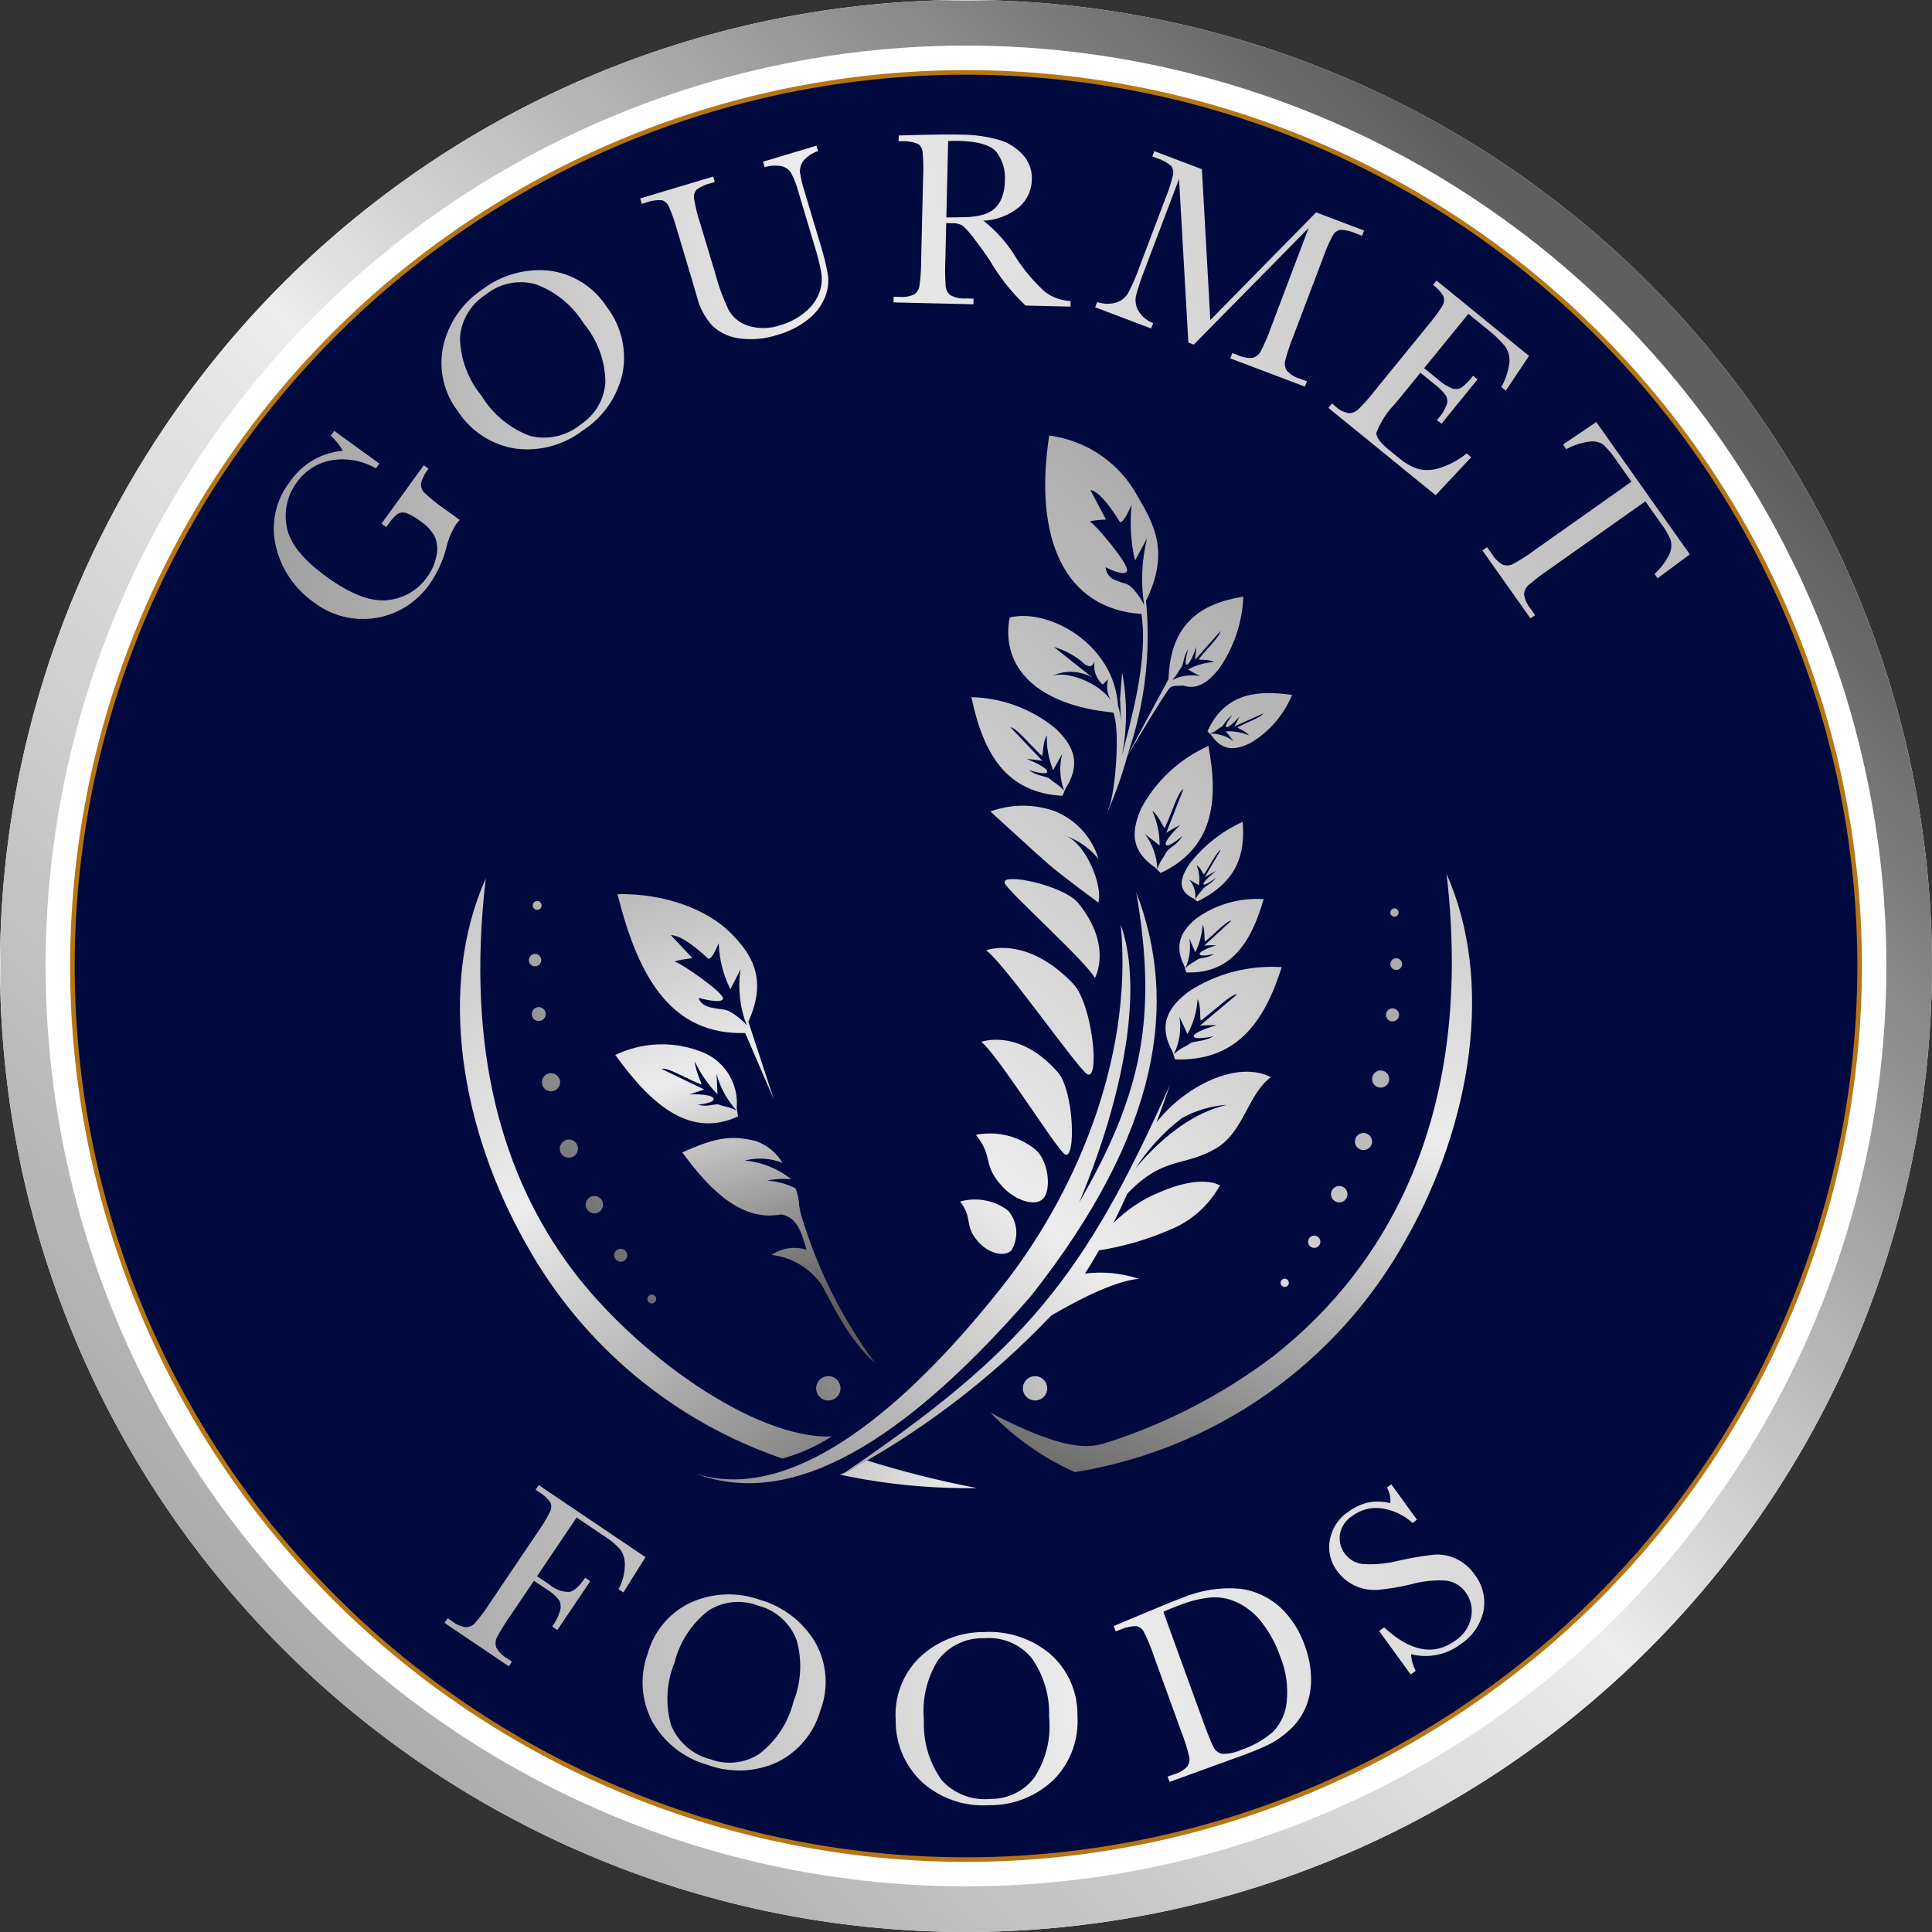
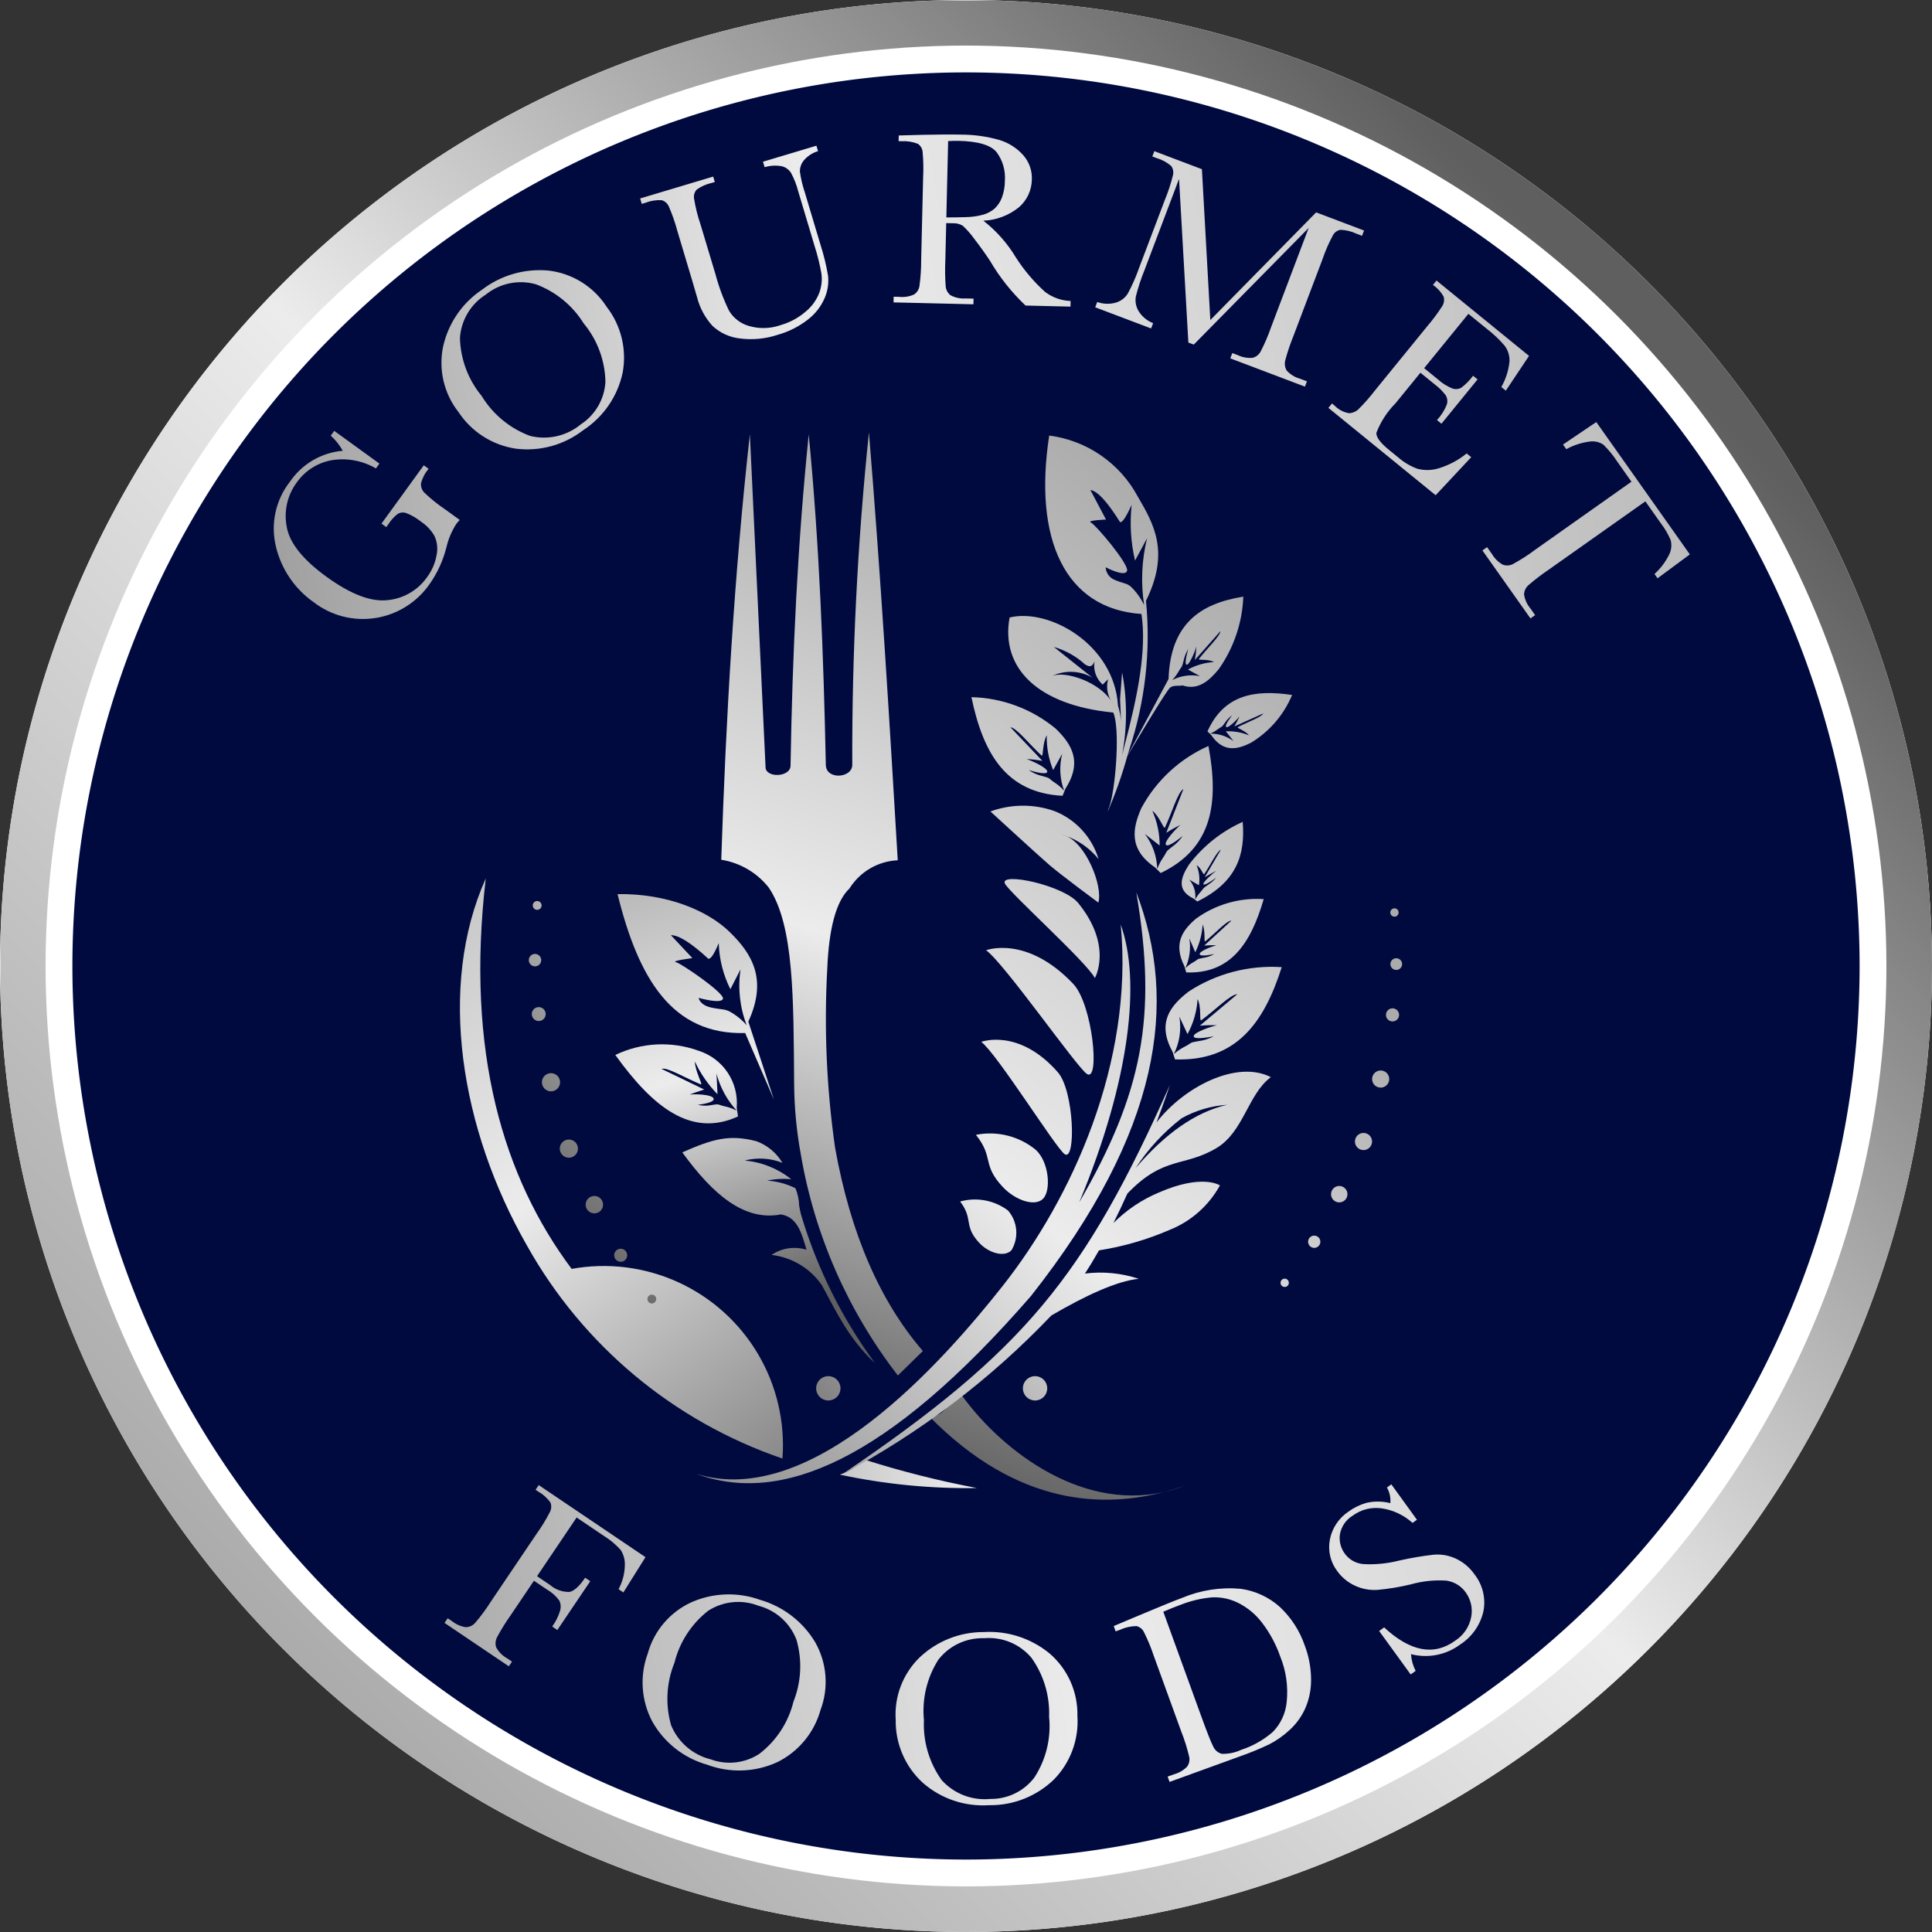
<svg xmlns="http://www.w3.org/2000/svg" xmlns:xlink="http://www.w3.org/1999/xlink" width="165.907" height="165.907" viewBox="0 0 165.907 165.907">
  <rect x="0" y="0" width="165.907" height="165.907" fill="#333333" stroke="none" />
  <defs>
    <clipPath id="clip-path">
      <path id="Path_187" data-name="Path 187" d="M82.953-183.651A82.993,82.993,0,0,1,165.907-100.7,82.993,82.993,0,0,1,82.953-17.744,82.993,82.993,0,0,1,0-100.7,82.993,82.993,0,0,1,82.953-183.651Zm0,3.913A79.078,79.078,0,0,0,3.913-100.7a79.078,79.078,0,0,0,79.04,79.04,79.078,79.078,0,0,0,79.04-79.04A79.078,79.078,0,0,0,82.953-179.738Z" transform="translate(0 183.651)" fill="none" clip-rule="evenodd" />
    </clipPath>
    <linearGradient id="linear-gradient" x1="0.165" y1="0.537" x2="0.852" y2="0.537" gradientUnits="objectBoundingBox">
      <stop offset="0" stop-color="#5f5f5f" />
      <stop offset="0.1" stop-color="#7b7b7b" />
      <stop offset="0.2" stop-color="#979797" />
      <stop offset="0.3" stop-color="#b3b3b3" />
      <stop offset="0.4" stop-color="#cfcfcf" />
      <stop offset="0.5" stop-color="#ececec" />
      <stop offset="0.6" stop-color="#dfdfdf" />
      <stop offset="0.7" stop-color="#d2d2d2" />
      <stop offset="0.8" stop-color="#c5c5c5" />
      <stop offset="0.9" stop-color="#b8b8b8" />
      <stop offset="1" stop-color="#ababab" />
    </linearGradient>
    <clipPath id="clip-path-2">
      <path id="Path_189" data-name="Path 189" d="M35.274-137.452l3.631-5.009.411.3a3.162,3.162,0,0,0-.649,1.248,1.016,1.016,0,0,0,.274.792,13.558,13.558,0,0,0,1.82,1.463l1.233.893a2.784,2.784,0,0,0-.3.343,6.451,6.451,0,0,0-.851,2.022,9.506,9.506,0,0,1-1.407,3.094,6.972,6.972,0,0,1-4.644,2.955,6.929,6.929,0,0,1-5.355-1.361,8.127,8.127,0,0,1-3.224-4.741,6.543,6.543,0,0,1,1.229-5.64,6.1,6.1,0,0,1,4.506-2.612,5.022,5.022,0,0,0-1.032-1.3l.3-.41,3.879,2.811-.3.411a5.715,5.715,0,0,0-3.818-.7,4.671,4.671,0,0,0-3,1.935,4.822,4.822,0,0,0-.851,3.733q.334,2.1,3.434,4.344t5.23,2a4.666,4.666,0,0,0,3.4-1.977A4.407,4.407,0,0,0,40-134.733a2.612,2.612,0,0,0-.166-1.635,3.583,3.583,0,0,0-1.126-1.221,4.946,4.946,0,0,0-1.336-.779.869.869,0,0,0-.7.077,3.441,3.441,0,0,0-.79.864l-.2.275Zm6.595-9.6a6.841,6.841,0,0,1-1.3-5.627,7.953,7.953,0,0,1,3.336-4.859,8.146,8.146,0,0,1,5.71-1.643,6.873,6.873,0,0,1,4.985,3.1,7.129,7.129,0,0,1,1.389,5.638,7.842,7.842,0,0,1-3.4,4.973,7.847,7.847,0,0,1-5.758,1.585A7.159,7.159,0,0,1,41.869-147.056Zm2.012-1.35a8.231,8.231,0,0,0,4.145,3.418,4.97,4.97,0,0,0,4.376-1,4.664,4.664,0,0,0,2.1-3.638,8.079,8.079,0,0,0-1.867-5.024,8.2,8.2,0,0,0-4.109-3.36,4.784,4.784,0,0,0-4.3.89,4.771,4.771,0,0,0-2.216,3.726A8.158,8.158,0,0,0,43.881-148.406Zm24.151-20.127,4.589-1.374.14.465a2.6,2.6,0,0,0-1.24.818,1.473,1.473,0,0,0-.317.95,9.433,9.433,0,0,0,.405,1.723l1.368,4.568a18.777,18.777,0,0,1,.643,2.645,3.769,3.769,0,0,1-.29,1.908,4.639,4.639,0,0,1-1.447,1.857,7.466,7.466,0,0,1-2.59,1.305,7.318,7.318,0,0,1-3.292.307,4.142,4.142,0,0,1-2.3-1.068,5.76,5.76,0,0,1-1.335-2.487l-.411-1.411-1.28-4.276a14.635,14.635,0,0,0-.73-2.089.966.966,0,0,0-.6-.537,3.307,3.307,0,0,0-1.407.222l-.314.094-.14-.465,6.271-1.878.14.466-.274.081a3.506,3.506,0,0,0-1.277.565.922.922,0,0,0-.234.749,13.468,13.468,0,0,0,.543,2.2l1.3,4.325a17.59,17.59,0,0,0,1.163,3.129,2.917,2.917,0,0,0,1.663,1.3,4.43,4.43,0,0,0,2.774-.063,5.662,5.662,0,0,0,2.143-1.155,3.885,3.885,0,0,0,1.178-1.633,3.489,3.489,0,0,0,.179-1.632,18.369,18.369,0,0,0-.591-2.379l-1.4-4.68a7.14,7.14,0,0,0-.62-1.591,1.313,1.313,0,0,0-.789-.57,3.171,3.171,0,0,0-1.478.079ZM94.44-156.086l-3.859-.092a17.28,17.28,0,0,1-3.05-3.838q-.654-.988-1.362-1.9a7.312,7.312,0,0,0-.978-1.113,1.492,1.492,0,0,0-.852-.216l-.571-.014-.076,3.182a18.916,18.916,0,0,0,.027,2.217,1.124,1.124,0,0,0,.4.787,2.373,2.373,0,0,0,1.31.285l.687.016-.012.486-6.861-.163.012-.487.465.012a2.489,2.489,0,0,0,1.28-.2,1.063,1.063,0,0,0,.467-.714,16.17,16.17,0,0,0,.15-2.286l.167-7.031a15.367,15.367,0,0,0-.043-2.211.945.945,0,0,0-.407-.7,3.337,3.337,0,0,0-1.412-.224l-.243-.005.012-.487,2.053-.057q2.053-.046,3.259-.017a12.023,12.023,0,0,1,3.326.46,4.457,4.457,0,0,1,2.048,1.3,2.964,2.964,0,0,1,.744,2.09,3.2,3.2,0,0,1-1.093,2.375,5.179,5.179,0,0,1-3.074,1.165,11.555,11.555,0,0,1,2.822,3.2,14.609,14.609,0,0,0,2.49,2.926,3.867,3.867,0,0,0,2.182.771Zm-10.661-7.659q.793,0,1.64-.024a6.124,6.124,0,0,0,1.475-.2,2.519,2.519,0,0,0,1.023-.531,2.5,2.5,0,0,0,.631-.942,4.186,4.186,0,0,0,.257-1.454,3.666,3.666,0,0,0-.7-2.438q-.734-.928-3.272-.988c-.261-.005-.561,0-.9.022Zm22.668,8.812,9.088-9.246,4.114,1.558-.173.454-.494-.187a3.493,3.493,0,0,0-1.358-.327.917.917,0,0,0-.64.453,13.455,13.455,0,0,0-.905,2.077l-2.491,6.577a17.506,17.506,0,0,0-.706,2.1,1.144,1.144,0,0,0,.125.878,2.379,2.379,0,0,0,1.142.7l.594.225-.173.455-6.409-2.427.173-.455.474.18a2.454,2.454,0,0,0,1.265.23,1.077,1.077,0,0,0,.681-.517,15.335,15.335,0,0,0,.905-2.1l3.232-8.535-9.865,10.015-.465-.176-.8-14.052-2.974,7.852a16.9,16.9,0,0,0-.733,2.233,1.824,1.824,0,0,0,.226,1.256,2.566,2.566,0,0,0,1.255,1.046l-.173.455-4.8-1.817.172-.455a2.622,2.622,0,0,0,1.577.061,1.816,1.816,0,0,0,1.05-.784,15.356,15.356,0,0,0,.979-2.23l2.211-5.835a14.577,14.577,0,0,0,.688-2.1.965.965,0,0,0-.152-.792,3.294,3.294,0,0,0-1.253-.678l-.366-.138.173-.455,4.084,1.547Zm22.012,11.455.394.321-3.056,3.267-9.209-7.5.307-.378.229.187a2.221,2.221,0,0,0,1.25.65,1.281,1.281,0,0,0,.765-.312,16.8,16.8,0,0,0,1.478-1.681l4.44-5.453a15.976,15.976,0,0,0,1.293-1.73,1.013,1.013,0,0,0,.137-.822,2.9,2.9,0,0,0-.923-1.018l.307-.378,7.946,6.47-1.995,2.986-.385-.313a5.578,5.578,0,0,0,.7-2.177,2.1,2.1,0,0,0-.4-1.352,10.262,10.262,0,0,0-1.586-1.5l-1.542-1.256-3.8,4.666,1.181.962a4.119,4.119,0,0,0,1.249.785.941.941,0,0,0,.771-.075,4.952,4.952,0,0,0,1-1.02l.386.314-3.1,3.805-.385-.314a4.18,4.18,0,0,0,.856-1.369.969.969,0,0,0-.121-.781,4.866,4.866,0,0,0-.936-.92l-1.222-.995-2.143,2.632a7.331,7.331,0,0,0-1.639,2.532q-.03.556,1.085,1.463l.828.674a5.082,5.082,0,0,0,1.627.95,3.34,3.34,0,0,0,1.833-.049A7,7,0,0,0,128.459-143.478Zm8.556-.365-.281-.4,2.858-1.93,8.033,11.365-2.772,2.051-.262-.371a5.5,5.5,0,0,0,1.286-1.725,1.753,1.753,0,0,0,.1-1.188,6.624,6.624,0,0,0-.841-1.438l-1.331-1.883-8.265,5.841a18.93,18.93,0,0,0-1.759,1.341,1.124,1.124,0,0,0-.392.8,2.387,2.387,0,0,0,.55,1.218l.4.57-.4.281-4.127-5.839.4-.28.427.6a2.478,2.478,0,0,0,.926.906,1.079,1.079,0,0,0,.854-.047,15.374,15.374,0,0,0,1.928-1.239l8.264-5.841-1.227-1.736a8.4,8.4,0,0,0-1.183-1.444,1.674,1.674,0,0,0-1.168-.268A5.641,5.641,0,0,0,137.015-143.843Z" transform="translate(-26.011 170.866)" fill="none" clip-rule="evenodd" />
    </clipPath>
    <linearGradient id="linear-gradient-2" x1="-0.02" y1="0.311" x2="0.991" y2="0.311" xlink:href="#linear-gradient" />
    <clipPath id="clip-path-3">
      <path id="Path_191" data-name="Path 191" d="M59.513-36.3l-1.9,3.028L57.2-33.55a4.45,4.45,0,0,0,.537-1.978,2.265,2.265,0,0,0-.354-1.394,6.56,6.56,0,0,0-1.463-1.217L53.6-39.706l-3.4,5.041,1.113.751a2.467,2.467,0,0,0,1.679.6q.6-.124,1.34-1.22l.438.3-2.827,4.19-.438-.3a4.585,4.585,0,0,0,.66-1.309,1.236,1.236,0,0,0-.048-.913,3.427,3.427,0,0,0-1.07-.958l-1.113-.751-1.993,2.954a17.718,17.718,0,0,0-1.169,1.884,1.144,1.144,0,0,0-.08.884,2.408,2.408,0,0,0,.958.953l.4.272-.272.4-5.523-3.726.272-.4.368.248a2.483,2.483,0,0,0,1.187.52,1.079,1.079,0,0,0,.782-.346,15.344,15.344,0,0,0,1.364-1.842l3.933-5.83a14.584,14.584,0,0,0,1.153-1.888.968.968,0,0,0,.034-.806,3.3,3.3,0,0,0-1.064-.947l-.21-.142.272-.4Zm.2,8.253a6.839,6.839,0,0,1,3.756-4.386,7.95,7.95,0,0,1,5.891-.2,8.143,8.143,0,0,1,4.714,3.618,6.873,6.873,0,0,1,.465,5.854,7.13,7.13,0,0,1-3.71,4.467,7.844,7.844,0,0,1-6.023.216,7.846,7.846,0,0,1-4.7-3.69A7.159,7.159,0,0,1,59.717-28.047ZM62-27.23a8.232,8.232,0,0,0-.288,5.365,4.971,4.971,0,0,0,3.4,2.926,4.666,4.666,0,0,0,4.177-.47,8.079,8.079,0,0,0,2.932-4.486,8.2,8.2,0,0,0,.262-5.3,4.784,4.784,0,0,0-3.273-2.934A4.77,4.77,0,0,0,64.9-31.7,8.155,8.155,0,0,0,62-27.23Zm19,4.908a6.84,6.84,0,0,1,2.076-5.388,7.95,7.95,0,0,1,5.485-2.158,8.143,8.143,0,0,1,5.651,1.836,6.872,6.872,0,0,1,2.392,5.363A7.133,7.133,0,0,1,94.6-17.219,7.845,7.845,0,0,1,89-15a7.846,7.846,0,0,1-5.658-1.91A7.159,7.159,0,0,1,81-22.322Zm2.423.009a8.231,8.231,0,0,0,1.519,5.153,4.971,4.971,0,0,0,4.185,1.622,4.666,4.666,0,0,0,3.78-1.837,8.079,8.079,0,0,0,1.267-5.207,8.2,8.2,0,0,0-1.523-5.085,4.784,4.784,0,0,0-4.065-1.673,4.77,4.77,0,0,0-3.923,1.846A8.156,8.156,0,0,0,83.424-22.313Zm16.3-8.071L101.9-31.3q2.722-1.146,3.687-1.5a10.532,10.532,0,0,1,5.015-.785,6.321,6.321,0,0,1,3.4,1.573,8.166,8.166,0,0,1,2.131,3.316,8.341,8.341,0,0,1,.536,2.871,6.065,6.065,0,0,1-.488,2.483,5.6,5.6,0,0,1-1.361,1.889,7.807,7.807,0,0,1-1.762,1.236,26.287,26.287,0,0,1-2.567,1.05l-5.974,2.168-.166-.457.556-.2a2.483,2.483,0,0,0,1.118-.654,1.08,1.08,0,0,0,.181-.836,15.4,15.4,0,0,0-.687-2.186l-2.36-6.5a14.657,14.657,0,0,0-.851-2.048.952.952,0,0,0-.631-.5,3.377,3.377,0,0,0-1.39.308l-.4.144Zm4.256-1.23,3.269,9.006q.725,2,1.009,2.548a1.117,1.117,0,0,0,.741.648,3.643,3.643,0,0,0,1.66-.338,7.917,7.917,0,0,0,2.718-1.532,4.243,4.243,0,0,0,1.2-2.586,8.074,8.074,0,0,0-.551-3.889,10.351,10.351,0,0,0-1.55-2.891,5.864,5.864,0,0,0-2.059-1.722,4.569,4.569,0,0,0-2.244-.479,9.682,9.682,0,0,0-2.685.631Q104.736-31.944,103.979-31.613Zm21.243,5.388-2.707-3.733.428-.31q3.371,3.12,6.094,1.146a3.1,3.1,0,0,0,1.39-2.073,2.718,2.718,0,0,0-.46-2.05,2.458,2.458,0,0,0-1.652-1.036,9.026,9.026,0,0,0-3.064.314,19.567,19.567,0,0,1-2.866.478,3.948,3.948,0,0,1-1.956-.365,3.846,3.846,0,0,1-1.51-1.244,3.4,3.4,0,0,1-.639-2.692,3.729,3.729,0,0,1,1.58-2.406,4.917,4.917,0,0,1,1.561-.766,4.382,4.382,0,0,1,2.055.025,2.266,2.266,0,0,0-.293-1.342l.377-.273,2.2,3.04-.377.273a5.036,5.036,0,0,0-2.666-1.254,3.38,3.38,0,0,0-2.466.625,2.348,2.348,0,0,0-1.113,1.663,2.275,2.275,0,0,0,.407,1.579,2.194,2.194,0,0,0,1.6.921,10.219,10.219,0,0,0,3.084-.3,27.742,27.742,0,0,1,2.959-.505,3.757,3.757,0,0,1,1.908.334,4.055,4.055,0,0,1,1.614,1.363,3.919,3.919,0,0,1,.764,3.143,4.6,4.6,0,0,1-1.978,2.857,5,5,0,0,1-4.246.845,3.6,3.6,0,0,0,.4,1.434Z" transform="translate(-42.253 42.55)" fill="none" clip-rule="evenodd" />
    </clipPath>
    <linearGradient id="linear-gradient-3" x1="-0.13" y1="0.834" x2="1.151" y2="0.834" xlink:href="#linear-gradient" />
    <clipPath id="clip-path-4">
      <path id="Path_193" data-name="Path 193" d="M101.392-49.207a23.281,23.281,0,0,1-7.257-5.113c6.363,3.336,8.518,3.086,10.044,2.562a47.771,47.771,0,0,0,14.206-7.365C128.455-67,135.69-80.181,133.316-100.582c4.117,9.276,2.143,21.456-3.491,31.4A39.743,39.743,0,0,1,101.392-49.207Z" transform="translate(-94.134 100.582)" fill="none" clip-rule="evenodd" />
    </clipPath>
    <linearGradient id="linear-gradient-4" x1="0.291" y1="0.469" x2="0.695" y2="0.469" xlink:href="#linear-gradient" />
    <clipPath id="clip-path-5">
      <path id="Path_195" data-name="Path 195" d="M58.682-98.659c4.254-.069,7.753,1.425,9.624,3.249s3.3,4.012,1.606,7.7l2.2,6.7L69.641-86.73C63.375-86.552,60.478-91.386,58.682-98.659Zm4.579,3.525,1.847,1.972s-1.874.236-1.412.347,4.119,2.614,4.038,3.125-2.087-.057-2.087-.057.075.62,1.108.837,1.134.047,1.857.512a5.514,5.514,0,0,1,1.163,1,9.372,9.372,0,0,1-.53-4.8l-.874,1.705a9.491,9.491,0,0,1-1-3.958c-.428,1.029-.707,1.386-.9,1.337C65.017-94.458,63.943-95.137,63.261-95.134ZM58.49-84.846a9.238,9.238,0,0,1,7.154-.361,4.714,4.714,0,0,1,3.271,4.888l.111.754C65.035-77.745,61.761-80.3,58.49-84.846Zm3.978,1.2,3.659,1.768s-1.5.478-1.167.429,1.879-.019,1.975.356-1.363.526-1.363.526a2.67,2.67,0,0,0,1.192.022c.729-.129.512-.018,1.113.108a3.964,3.964,0,0,1,1.04.375,7.5,7.5,0,0,1-1.735-3.175l.084,1.765a10.03,10.03,0,0,1-1.946-2.816c.023.828.673,1.959.537,1.977C64.525-82.848,62.908-83.836,62.469-83.649ZM74.911-68.118c-.439-1.481-.782-2.782-2.188-3.036-3.142.6-5.817-1.661-8.48-5.327,2.585-1.138,4.015-1.571,6.368-.956a4.324,4.324,0,0,1,2.231,1.856,5.207,5.207,0,0,0-3.233-.2A7.5,7.5,0,0,1,73.6-74.173a6.727,6.727,0,0,0-2.072.118,6.328,6.328,0,0,1,2.431.654,4.216,4.216,0,0,1,.319,1.5c.056.281.1.573.181.838a41.554,41.554,0,0,0,6.328,12.678c-2.206-2.028-3.316-4.392-4.559-6.692a6.124,6.124,0,0,0-4.317-2.6A3.486,3.486,0,0,1,74.911-68.118Z" transform="translate(-58.49 98.661)" fill="none" clip-rule="evenodd" />
    </clipPath>
    <linearGradient id="linear-gradient-5" x1="0.387" y1="0.391" x2="0.594" y2="0.391" xlink:href="#linear-gradient" />
    <clipPath id="clip-path-6">
-       <path id="Path_197" data-name="Path 197" d="M71.417-50.334A39.917,39.917,0,0,1,49.476-68.623c-5.707-9.988-7.707-22.216-3.536-31.53C44.188-85.24,47.465-74.441,53.314-66.62c5.431,7.262,15.694,14.641,22.326,14.39A15.392,15.392,0,0,1,71.417-50.334Z" transform="translate(-43.719 100.153)" fill="none" clip-rule="evenodd" />
+       <path id="Path_197" data-name="Path 197" d="M71.417-50.334A39.917,39.917,0,0,1,49.476-68.623c-5.707-9.988-7.707-22.216-3.536-31.53C44.188-85.24,47.465-74.441,53.314-66.62A15.392,15.392,0,0,1,71.417-50.334Z" transform="translate(-43.719 100.153)" fill="none" clip-rule="evenodd" />
    </clipPath>
    <linearGradient id="linear-gradient-6" x1="0.335" y1="0.341" x2="0.711" y2="0.341" xlink:href="#linear-gradient" />
    <clipPath id="clip-path-7">
      <path id="Path_199" data-name="Path 199" d="M81.906-44.918a82.665,82.665,0,0,0,9.7,2.454,52.153,52.153,0,0,1-11.772-1.152A5.241,5.241,0,0,0,81.906-44.918Z" transform="translate(-79.837 44.918)" fill="none" clip-rule="evenodd" />
    </clipPath>
    <linearGradient id="linear-gradient-7" x1="0.238" y1="0.611" x2="0.762" y2="0.611" xlink:href="#linear-gradient" />
    <clipPath id="clip-path-8">
      <path id="Path_201" data-name="Path 201" d="M106.642-51.572c-5.079,1.335-12.531,1.387-20.279-6.539,1.5.31,1.907-1.753,2.72-1.943C92.193-55.6,99.112-49.845,106.642-51.572Zm0,0c.594-.156,1.155-.329,1.679-.51A12.815,12.815,0,0,1,106.642-51.572ZM71.024-142.449l-.005.079,1.345,28.551c-.01.964,2.13.9,2.147-.111.156-9.578.612-19.14,1.561-28.441.917,9.448,1.271,18.911,1.468,28.378.027,1.308,2.263,1.139,2.271-.005a267.772,267.772,0,0,1,1.432-28.558C82.27-130.011,83-117.9,83.716-105.807a5.168,5.168,0,0,0-4.146,2.423c-1.161,1.1-1.763,3.463-1.906,6.871a78.11,78.11,0,0,0,.672,15.4c1.342,7.468,3.895,13.227,7.536,17.448l-2.146,2.1A42.815,42.815,0,0,1,75.38-80.62a34.77,34.77,0,0,1-.561-6.009c-.058-7.178.01-13.607-2.181-16.834a6.486,6.486,0,0,0-4.078-2.388C68.964-118.006,69.659-130.191,71.024-142.449Z" transform="translate(-68.56 142.557)" fill="none" clip-rule="evenodd" />
    </clipPath>
    <clipPath id="clip-path-9">
      <path id="Path_203" data-name="Path 203" d="M97.9-107.872c1.728.621,3.216,4.273,2.814,5.73,0,0-3.226-2.379-4.268-3.285s-5-4.541-5-4.541a8.14,8.14,0,0,1,5.5-.033,6.412,6.412,0,0,1,3.786,4.128,6.242,6.242,0,0,0-2.826-2,1.648,1.648,0,0,0-.294-.075C97.7-107.925,97.8-107.9,97.9-107.872Zm-8.083-11.911a11.761,11.761,0,0,1,7.232,2.7c1.346,1.306,2.332,2.825.847,5.141l-.257.629C92.813-111.568,90.829-114.908,89.814-119.783Zm3.342,2.58,2.749,2.89a9.949,9.949,0,0,0-1.36-.154c.35.1,1.863.767,1.775,1.1s-1.6-.16-1.6-.16a3.3,3.3,0,0,0,1.165.512c.782.2.513.2,1.045.547a4.108,4.108,0,0,1,.843.723,5.324,5.324,0,0,1-.166-3.177l-.777,1.4a7.326,7.326,0,0,1-.549-2.987c-.381.65-.29,1.8-.433,1.753C94.795-115.728,93.68-117.164,93.156-117.2Zm10.041,2.48a36.326,36.326,0,0,1-1.712,4.827c.033-.1.067-.191.1-.285a.676.676,0,0,1-.049.065,1.235,1.235,0,0,0,.089-.182c.045-.138.089-.276.131-.412.472-1.788.809-6.4.238-7.751-6.542-.64-9.69-3.865-8.906-8.164,3.422-.826,8.992,2.332,9.309,7.571a5.858,5.858,0,0,1,.264,1.387l-.086-1.962.176-2.282a19.026,19.026,0,0,1-.011,7.144c.055-.229.112-.456.173-.684,1.186-4.462,1.964-8.375,1.5-11.476-6.568-.438-9.292-6.419-7.923-15.321a10.108,10.108,0,0,1,7.619,5.262c1.386,2.365,2.744,4.769.692,8.928a30.988,30.988,0,0,1-1.423,12.737q-.087.282-.172.564l3.532-6.583c.157-4.7,2.688-6.485,6.421-7.075a11.557,11.557,0,0,1-2.11,6.226c-.84,1.023-1.79,1.837-3.095,1.4-.325.06-.763-.042-1.074.176C106.592-120.414,103.724-115.608,103.2-114.723Zm-.7.988c-.007.048-.014.1-.021.145l.015-.067Zm-2.471-23.837,1.341,2.537s-1.7.067-1.3.25,3.258,3.552,3.109,4.146-1.841-.3-1.841-.3a1.246,1.246,0,0,0,.856,1.114c.883.373,1,.183,1.569.814a5.751,5.751,0,0,1,.88,1.309,14.619,14.619,0,0,1,.252-5.724l-1.032,1.914a14.308,14.308,0,0,1-.29-4.786c-.534,1.167-.836,1.556-1,1.478C101.476-136.574,100.626-137.5,100.021-137.571Zm7.05,16.311a3.659,3.659,0,0,1,2.36-.329l-1.033-.565a5.3,5.3,0,0,1,2.235-.644c-.48-.278-1.334-.132-1.3-.255.735-.941,1.822-1.963,1.858-2.4L109-122.976a9.657,9.657,0,0,0,.134-1.149c-.079.3-.6,1.608-.843,1.555s.142-1.351.142-1.351a3.253,3.253,0,0,0-.4,1.008c-.163.669-.155.443-.422.909a3.879,3.879,0,0,1-.544.744Zm-5.135,1.992a2.363,2.363,0,0,1-.394-2.057l-.463.464a2.184,2.184,0,0,1-.6-2.377c-.241,1.183-.728.713-.893.664a6.706,6.706,0,0,0-2.7-1.519l3.3,2.625a3.772,3.772,0,0,0-3.487-.121C97.793-122.09,100.893-121.116,101.936-119.268Zm0,0c.054.107.108.218.163.336A2.872,2.872,0,0,0,101.936-119.268Zm15.408-.706a8.7,8.7,0,0,1-3.546,4.113c-1.158.575-2.354.862-3.4-.664l-.323-.319C111.479-119.953,114.062-120.464,117.344-119.973Zm-2.465,1.584-2.5,1.12a7.479,7.479,0,0,0,.447-.857c-.153.206-.958,1.043-1.139.906s.514-1.014.514-1.014a2.422,2.422,0,0,0-.62.644c-.329.466-.257.29-.61.556a2.878,2.878,0,0,1-.666.383,3.329,3.329,0,0,1,2.01.645l-.665-.843a4.618,4.618,0,0,1,1.992.349c-.3-.4-1.036-.617-.972-.7C113.54-117.663,114.719-118.055,114.879-118.39Zm-4.72,2.8c.919,4.913.337,8.784-4.1,10.911l-.484-.482c-2.285-1.562-1.942-3.355-1.178-5.093A12.122,12.122,0,0,1,110.159-115.587Zm-2.15,3.7c-.478.242-.974,2.01-1.592,3.318-.118.1-.472-1-1.08-1.453a7.241,7.241,0,0,1,.631,2.982l-1.267-.991a5.263,5.263,0,0,1,1.064,3.007,4.159,4.159,0,0,1,.515-1c.366-.53.115-.42.772-.916a3.393,3.393,0,0,0,.9-.932s-1.233,1.048-1.443.777.957-1.483,1.248-1.713a10.369,10.369,0,0,0-1.22.676Zm5.091,2.814c.235,2.84-.521,5.192-3.9,6.842l-.307-.244c-1.511-.73-1.108-1.825-.407-2.924A11.981,11.981,0,0,1,113.1-109.072Zm-1.872,2.387c-.365.185-.876,1.279-1.435,2.11-.093.068-.254-.553-.652-.769a3.183,3.183,0,0,1,.2,1.717l-.827-.479a2.176,2.176,0,0,1,.506,1.7,3.3,3.3,0,0,1,.458-.639c.31-.347.119-.26.636-.612a3.288,3.288,0,0,0,.729-.632s-.98.73-1.108.587.818-.965,1.047-1.126-.938.508-.938.508Zm3.677,4.244c-1.123,3.875-2.893,6.438-6.654,6.3l-.156-.528c-.994-1.98-.125-3.14,1.011-4.1A8.906,8.906,0,0,1,114.905-102.442Zm-2.772,1.852c-.409-.006-1.374,1.078-2.257,1.786-.115.025.034-.9-.216-1.449a6.144,6.144,0,0,1-.631,2.38l-.507-1.188a4.5,4.5,0,0,1-.348,2.56,3.207,3.207,0,0,1,.7-.525c.436-.243.227-.259.848-.368a2.517,2.517,0,0,0,.94-.332s-1.208.29-1.254.016,1.175-.706,1.454-.762a7.49,7.49,0,0,0-1.067.028Zm4.319,3.993c-1.542,4.877-3.978,8.1-9.162,7.924l-.217-.665c-1.37-2.5-.174-3.954,1.389-5.164A13.072,13.072,0,0,1,116.453-96.6Zm-3.817,2.329c-.565-.008-1.892,1.356-3.108,2.246-.158.031.046-1.129-.3-1.825a7.213,7.213,0,0,1-.867,3l-.7-1.5a5.218,5.218,0,0,1-.475,3.224,4.4,4.4,0,0,1,.97-.661c.6-.306.313-.326,1.169-.463a3.65,3.65,0,0,0,1.295-.417s-1.664.363-1.727.019,1.618-.888,2-.958a11.262,11.262,0,0,0-1.47.034ZM90.66-90.183s3.225-1.214,6.577,2.612c1.4,1.6,1.569,7.688.584,7.032C97.083-81.031,92.012-89.156,90.66-90.183Zm9.755-5.48c-.738-1.4-7.39-7.367-7.73-8.121-.454-1.007,5.052.143,6.306,1.688C101.984-98.407,100.415-95.663,100.415-95.663ZM91.074-98.05s3.476-1.334,7.478,2.882c1.676,1.766,2.323,8.467,1.183,7.743C98.88-87.966,92.649-96.917,91.074-98.05ZM66.183-53.089c9.964,3.111,21.208-9.683,26.272-16.08,5.969-7.542,11.306-19.207,10.18-31.083,1.731,4.8.832,13.271-3.563,23.854,5.383-9.324,6.736-15.871,4.9-26.623,3.612,9.439,2.114,20.505-9.032,34.646C82.534-54.085,73.389-50.425,66.183-53.089ZM88.842-76.474a4.735,4.735,0,0,1,4.116.775,2.92,2.92,0,0,1,.295,3.411c-.613.637-1.957.237-2.76-.626C89.1-74.406,90.016-74.946,88.842-76.474ZM90.2-82.2a6.2,6.2,0,0,1,5.132,1.282c1.146,1.032,1.342,3.472.639,4.2s-2.391.132-3.45-.989C90.687-79.65,91.77-80.237,90.2-82.2Zm13,5.055c-.378.84-.776,1.687-1.191,2.52a12.03,12.03,0,0,1,3.885-2.614c3.766-1.651,5.259-.618,5.259-.618a8.532,8.532,0,0,1-4.324,3.822,24.966,24.966,0,0,1-6.06,1.756c-.395.7-.8,1.369-1.208,1.992a10.5,10.5,0,0,1,4.621.452c-1.877.18-4.6,1.452-7.506,3.149a70.83,70.83,0,0,1-17.97,13.644C94.4-63.667,99.513-70,106.85-86.464c0,0-.422,1.281-1.141,3.2,2.343-3.047,6.89-5.394,9.82-3.888-1.966,1.443-2.328,4.686-4.662,6.083C108.067-79.393,106.346-80.43,103.2-77.15Zm.693-2.174-.089.1Zm0,0c2.537-2.977,5.16-4.836,7.877-5.459a9.283,9.283,0,0,0-3.9,1.151A17.426,17.426,0,0,0,103.9-79.324Z" transform="translate(-66.183 142.249)" fill="none" clip-rule="evenodd" />
    </clipPath>
    <linearGradient id="linear-gradient-9" x1="0.194" y1="0.539" x2="0.689" y2="0.539" xlink:href="#linear-gradient" />
    <clipPath id="clip-path-10">
      <path id="Path_205" data-name="Path 205" d="M51.109-97.263a.38.38,0,0,1-.483-.235.38.38,0,0,1,.235-.483.38.38,0,0,1,.483.235A.38.38,0,0,1,51.109-97.263Zm9.847,33.8a.38.38,0,0,1-.483-.235.38.38,0,0,1,.235-.483.38.38,0,0,1,.483.235A.38.38,0,0,1,60.956-63.467ZM50.974-92.42a.534.534,0,0,1-.679-.33.534.534,0,0,1,.33-.679.534.534,0,0,1,.679.33A.534.534,0,0,1,50.974-92.42Zm.34,4.692a.6.6,0,0,1-.761-.37.6.6,0,0,1,.37-.761.6.6,0,0,1,.761.37A.6.6,0,0,1,51.314-87.728ZM52.427-81.7a.782.782,0,0,1-.994-.483.781.781,0,0,1,.483-.993.781.781,0,0,1,.993.483A.782.782,0,0,1,52.427-81.7ZM53.961-76a.782.782,0,0,1-.994-.483.782.782,0,0,1,.483-.994.782.782,0,0,1,.994.483A.782.782,0,0,1,53.961-76Zm2.178,4.781a.749.749,0,0,1-.952-.463.749.749,0,0,1,.463-.952.749.749,0,0,1,.952.463A.749.749,0,0,1,56.138-71.216Zm2.2,4.166a.56.56,0,0,1-.712-.346.56.56,0,0,1,.346-.712.56.56,0,0,1,.712.346A.56.56,0,0,1,58.335-67.05Zm66.147-29.626a.358.358,0,0,1-.22-.456.358.358,0,0,1,.456-.219.357.357,0,0,1,.219.456A.357.357,0,0,1,124.482-96.676Zm-9.427,31.8a.357.357,0,0,1-.219-.456.357.357,0,0,1,.455-.219.357.357,0,0,1,.219.456A.357.357,0,0,1,115.056-64.881Zm9.532-27.232a.5.5,0,0,1-.308-.641.5.5,0,0,1,.641-.308.5.5,0,0,1,.308.641A.5.5,0,0,1,124.588-92.113Zm-.341,4.419a.563.563,0,0,1-.345-.719.563.563,0,0,1,.718-.345.563.563,0,0,1,.345.719A.563.563,0,0,1,124.247-87.694Zm-1.075,5.673a.736.736,0,0,1-.451-.938.736.736,0,0,1,.938-.451.736.736,0,0,1,.451.938A.736.736,0,0,1,123.172-82.021ZM121.7-76.655a.736.736,0,0,1-.45-.938.735.735,0,0,1,.938-.451.736.736,0,0,1,.451.938A.736.736,0,0,1,121.7-76.655Zm-2.072,4.495a.707.707,0,0,1-.433-.9.706.706,0,0,1,.9-.432.705.705,0,0,1,.432.9A.706.706,0,0,1,119.629-72.16Zm-2.089,3.915a.527.527,0,0,1-.323-.672.528.528,0,0,1,.672-.323.527.527,0,0,1,.323.672A.527.527,0,0,1,117.54-68.245ZM93.74-57.2a1.046,1.046,0,0,1,1.045,1.045,1.046,1.046,0,0,1-1.045,1.045,1.046,1.046,0,0,1-1.045-1.045A1.046,1.046,0,0,1,93.74-57.2Zm-17.754,0a1.046,1.046,0,0,1,1.045,1.045,1.046,1.046,0,0,1-1.045,1.045,1.046,1.046,0,0,1-1.045-1.045A1.046,1.046,0,0,1,75.986-57.2Z" transform="translate(-50.265 98.001)" fill="none" clip-rule="evenodd" />
    </clipPath>
    <linearGradient id="linear-gradient-10" x1="0.313" y1="0.549" x2="0.603" y2="0.549" xlink:href="#linear-gradient" />
  </defs>
  <g id="Group_405" data-name="Group 405" transform="translate(0 183.651)">
    <path id="Path_183" data-name="Path 183" d="M82.953-183.651A82.993,82.993,0,0,1,165.907-100.7,82.993,82.993,0,0,1,82.953-17.744,82.993,82.993,0,0,1,0-100.7,82.993,82.993,0,0,1,82.953-183.651Z" fill="#fff" fill-rule="evenodd" />
    <path id="Path_184" data-name="Path 184" d="M83.618-176.769a76.773,76.773,0,0,1,76.737,76.736A76.773,76.773,0,0,1,83.618-23.3,76.773,76.773,0,0,1,6.882-100.032,76.773,76.773,0,0,1,83.618-176.769Z" transform="translate(-0.665 -0.665)" fill="#000a3f" fill-rule="evenodd" />
-     <path id="Path_185" data-name="Path 185" d="M83.6-176.986a76.969,76.969,0,0,1,76.933,76.933A76.969,76.969,0,0,1,83.6-23.121,76.969,76.969,0,0,1,6.665-100.053,76.969,76.969,0,0,1,83.6-176.986Zm0,.392a76.577,76.577,0,0,0-76.541,76.54A76.577,76.577,0,0,0,83.6-23.513a76.577,76.577,0,0,0,76.54-76.541A76.577,76.577,0,0,0,83.6-176.594Z" transform="translate(-0.644 -0.644)" fill="#b67514" fill-rule="evenodd" />
    <g id="Group_406" data-name="Group 406" transform="translate(0 -183.651)" clip-path="url(#clip-path)">
      <g id="Group_405-2" data-name="Group 405" transform="matrix(-0.704, 0.71, -0.71, -0.704, 248.858, 82.278)">
        <path id="Path_186" data-name="Path 186" d="M116.835,234.626,0,116.835,117.791,0,234.626,117.791Z" transform="translate(0)" fill="url(#linear-gradient)" />
      </g>
    </g>
    <g id="Group_408" data-name="Group 408" transform="translate(23.498 -172.101)" clip-path="url(#clip-path-2)">
      <g id="Group_407" data-name="Group 407" transform="matrix(0.987, -0.162, 0.162, 0.987, -49.963, -7.215)">
        <path id="Path_188" data-name="Path 188" d="M26.817,0,190.542,26.817,163.725,190.542,0,163.725Z" transform="translate(0 0)" fill="url(#linear-gradient-2)" />
      </g>
    </g>
    <g id="Group_410" data-name="Group 410" transform="translate(38.17 -56.183)" clip-path="url(#clip-path-3)">
      <g id="Group_409" data-name="Group 409" transform="matrix(0.992, -0.13, 0.13, 0.992, -59.51, -124.676)">
        <path id="Path_190" data-name="Path 190" d="M21.521,0,186.026,21.521,164.505,186.026,0,164.505Z" fill="url(#linear-gradient-3)" />
      </g>
    </g>
    <g id="Group_412" data-name="Group 412" transform="translate(85.039 -108.608)" clip-path="url(#clip-path-4)">
      <g id="Group_411" data-name="Group 411" transform="matrix(0.315, -0.949, 0.949, 0.315, -134.672, 74.378)">
-         <path id="Path_192" data-name="Path 192" d="M157.448,0l52.3,157.448L52.3,209.747,0,52.3Z" transform="translate(0 0)" fill="url(#linear-gradient-4)" />
-       </g>
+         </g>
    </g>
    <g id="Group_414" data-name="Group 414" transform="translate(52.839 -106.873)" clip-path="url(#clip-path-5)">
      <g id="Group_413" data-name="Group 413" transform="translate(-37.753 136.828) rotate(-107.55)">
        <path id="Path_194" data-name="Path 194" d="M208.213,50.028,158.184,208.213,0,158.184,50.028,0Z" transform="translate(0 0)" fill="url(#linear-gradient-5)" />
      </g>
    </g>
    <g id="Group_416" data-name="Group 416" transform="translate(39.495 -108.22)" clip-path="url(#clip-path-6)">
      <g id="Group_415" data-name="Group 415" transform="matrix(-0.58, -0.814, 0.814, -0.58, 16.408, 168.895)">
        <path id="Path_196" data-name="Path 196" d="M231.4,96.3,135.094,231.4,0,135.094,96.3,0Z" transform="translate(0 0)" fill="url(#linear-gradient-6)" />
      </g>
    </g>
    <g id="Group_418" data-name="Group 418" transform="translate(72.123 -58.322)" clip-path="url(#clip-path-7)">
      <g id="Group_417" data-name="Group 417" transform="translate(-72.123 -125.329)">
        <path id="Path_198" data-name="Path 198" d="M-43.719-112.261H122.188V53.646H-43.719Z" transform="translate(43.719 112.261)" fill="url(#linear-gradient-7)" />
      </g>
    </g>
    <g id="Group_420" data-name="Group 420" transform="translate(61.936 -146.527)" clip-path="url(#clip-path-8)">
      <g id="Group_419" data-name="Group 419" transform="matrix(0.315, -0.949, 0.949, 0.315, -111.568, 112.298)">
        <path id="Path_200" data-name="Path 200" d="M157.448,0l52.3,157.448L52.3,209.747,0,52.3Z" transform="translate(0 0)" fill="url(#linear-gradient-4)" />
      </g>
    </g>
    <g id="Group_422" data-name="Group 422" transform="translate(59.789 -146.249)" clip-path="url(#clip-path-9)">
      <g id="Group_421" data-name="Group 421" transform="matrix(0.625, -0.781, 0.781, 0.625, -140.725, 63.737)">
        <path id="Path_202" data-name="Path 202" d="M129.536,0,233.2,129.536,103.66,233.2,0,103.66Z" fill="url(#linear-gradient-9)" />
      </g>
    </g>
    <g id="Group_424" data-name="Group 424" transform="translate(45.409 -106.277)" clip-path="url(#clip-path-10)">
      <g id="Group_423" data-name="Group 423" transform="matrix(0.733, -0.681, 0.681, 0.733, -128.139, -0.507)">
        <path id="Path_204" data-name="Path 204" d="M112.929,0,234.47,112.929,121.541,234.47,0,121.541Z" transform="translate(0 0)" fill="url(#linear-gradient-10)" />
      </g>
    </g>
  </g>
</svg>